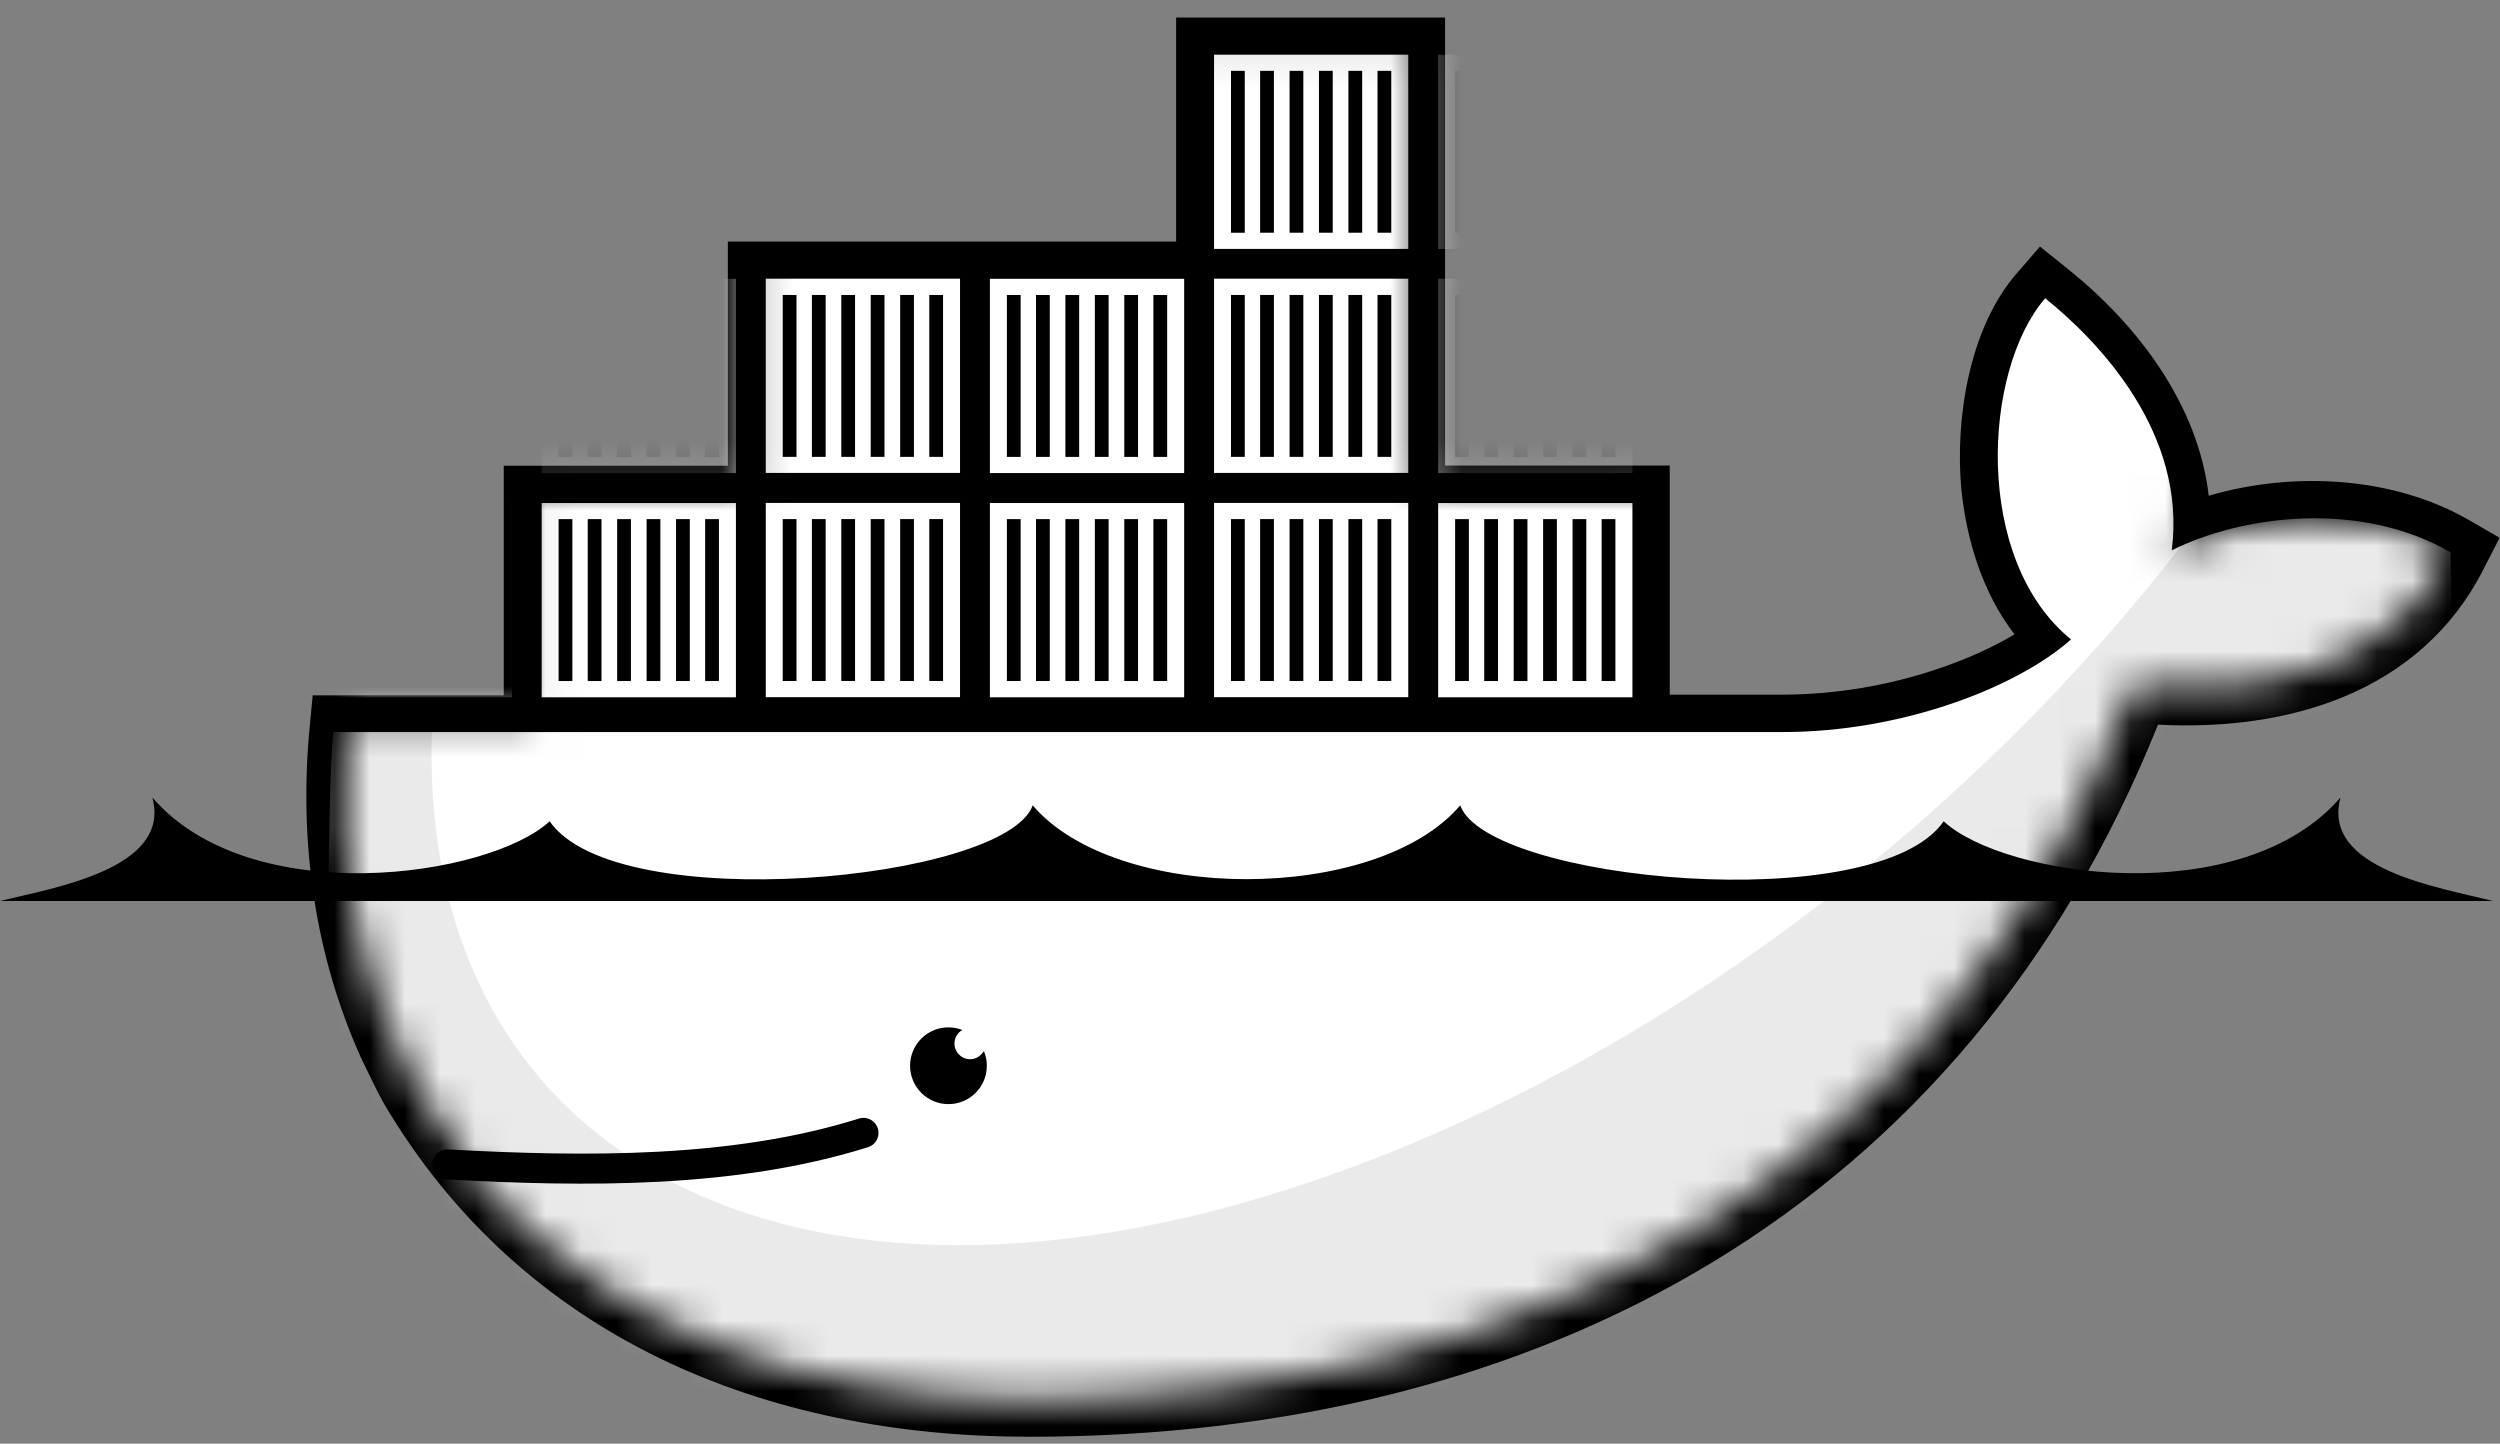
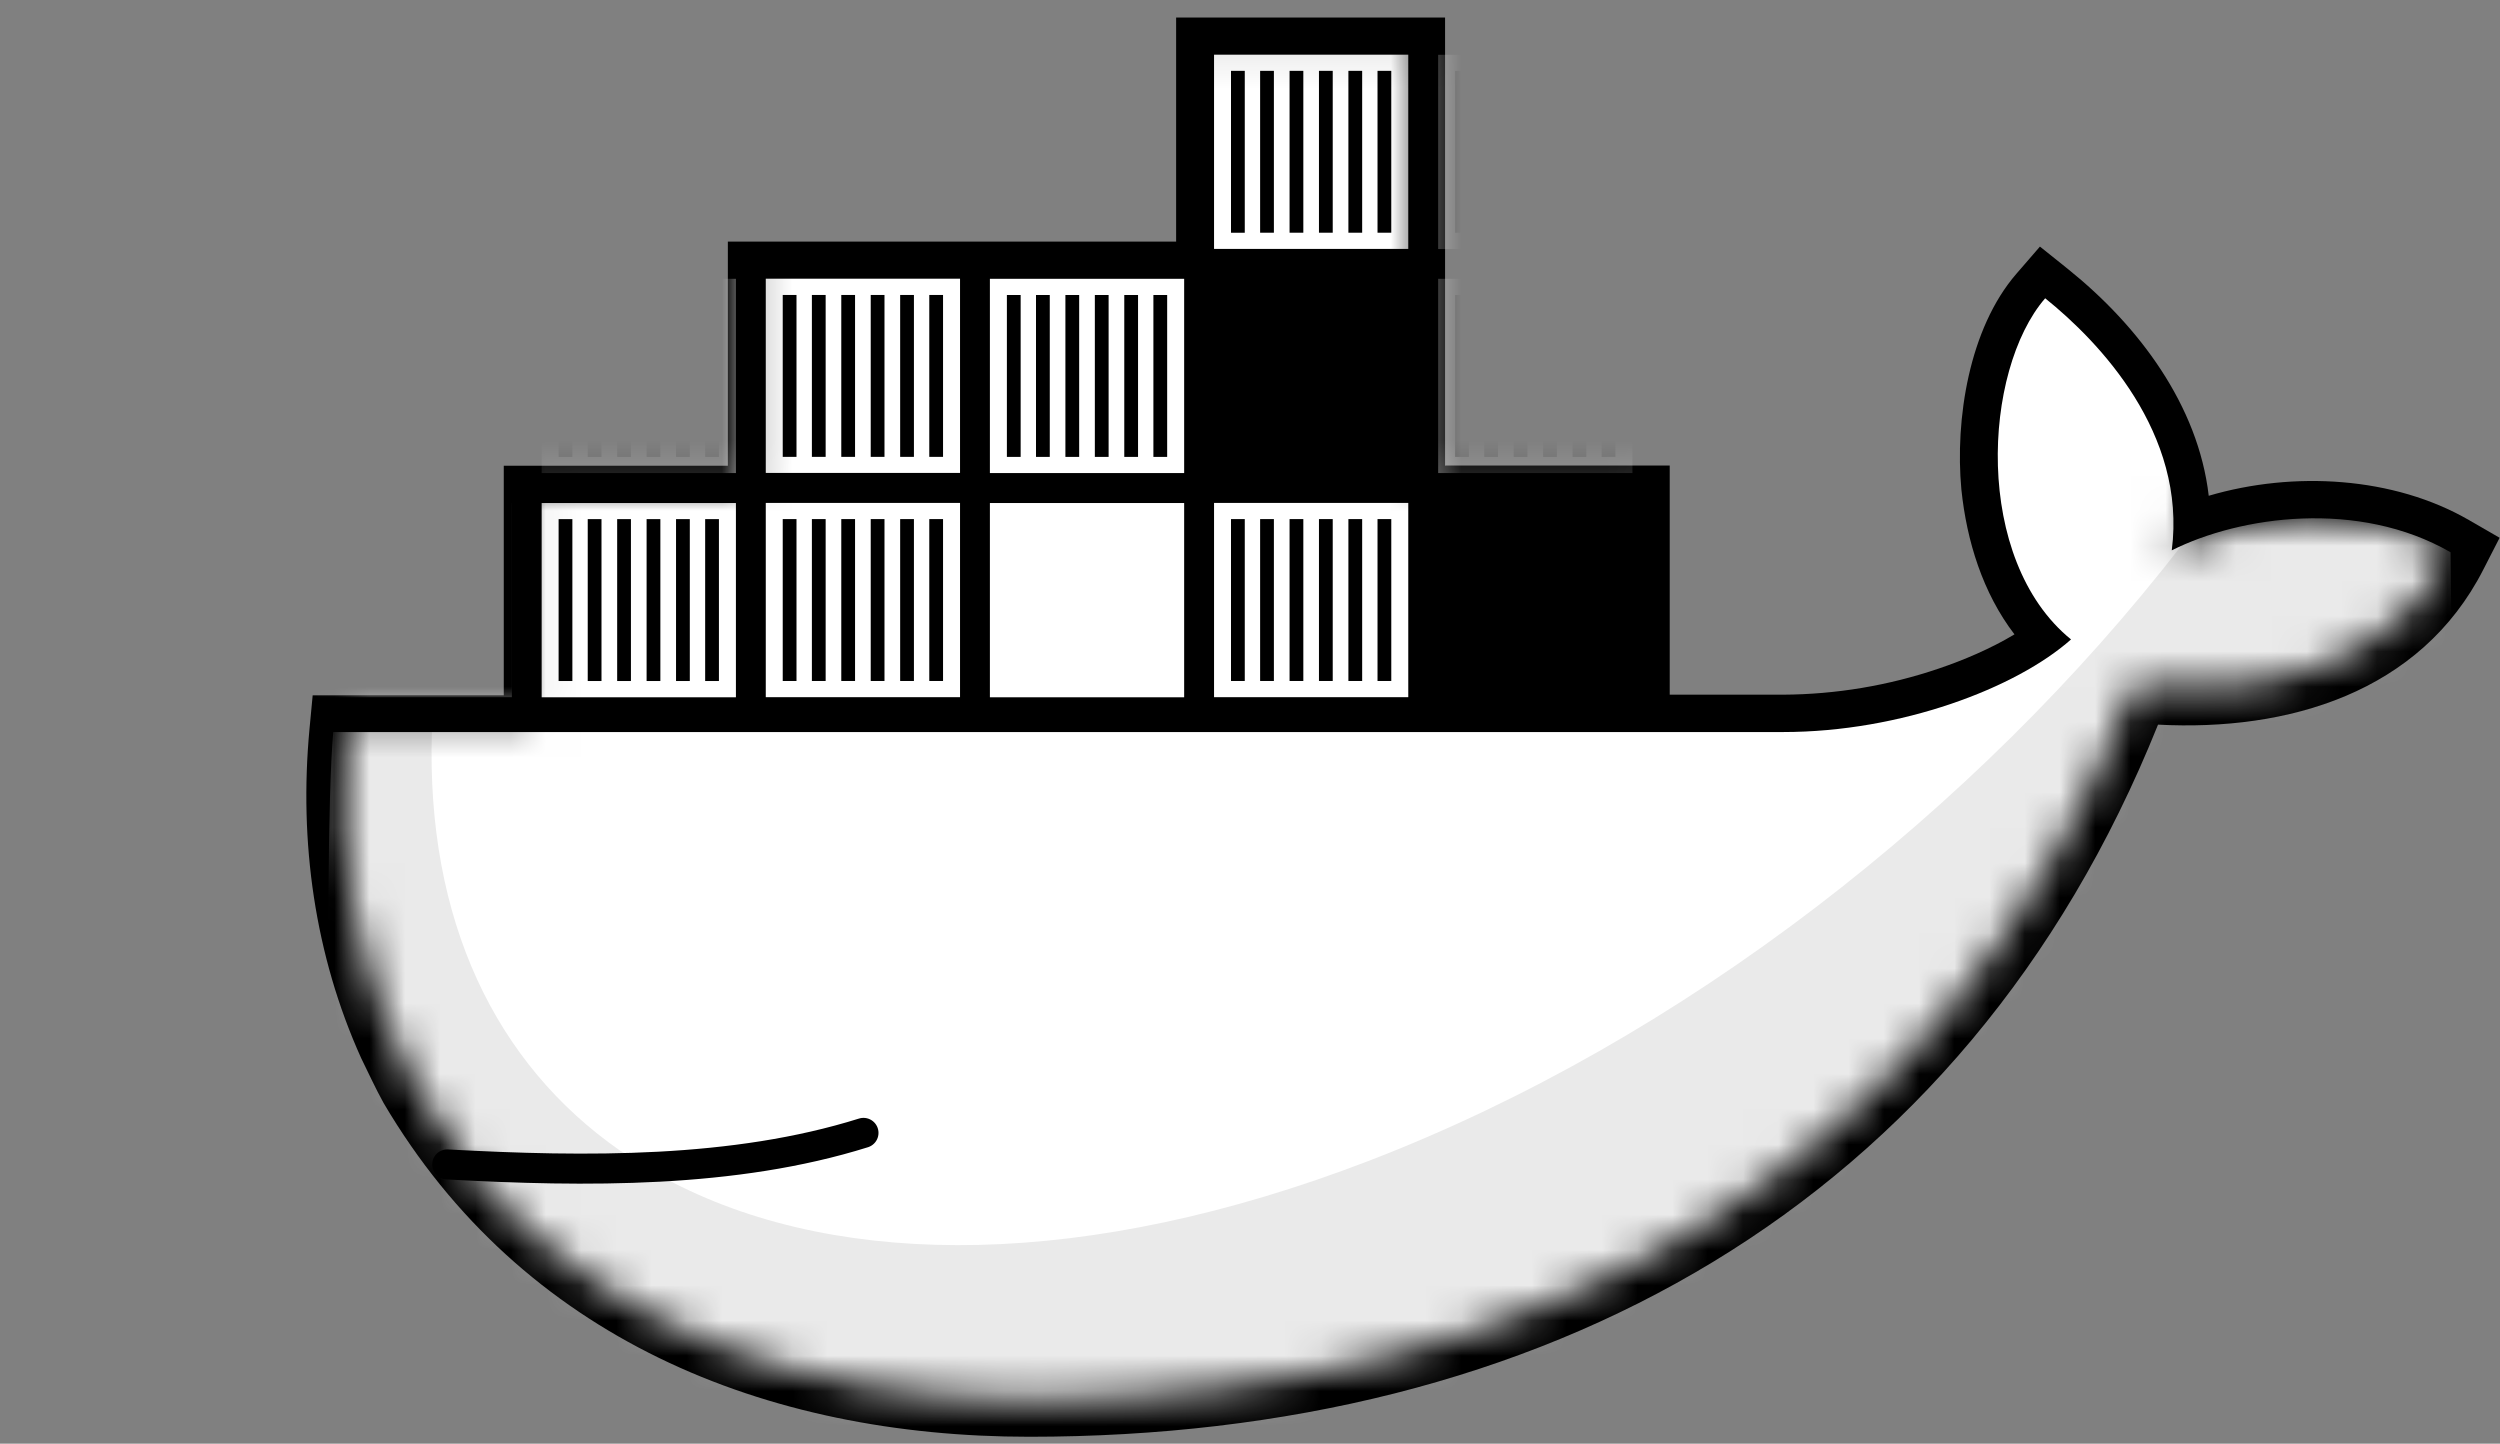
<svg xmlns="http://www.w3.org/2000/svg" width="71" height="41" viewBox="0 0 71 41" fill="none">
  <rect x="0" y="0" width="71" height="41" fill="#808080" stroke="none" />
  <path d="M41.055 13.222H47.42V19.729H50.638C52.143 19.721 53.636 19.471 55.061 18.987C55.755 18.752 56.529 18.426 57.211 18.016C56.312 16.843 55.854 15.363 55.703 13.901C55.519 11.915 55.92 9.33 57.265 7.776L57.934 7.003L58.733 7.643C60.741 9.256 62.43 11.51 62.728 14.08C65.145 13.369 67.983 13.537 70.115 14.768L70.989 15.273L70.529 16.171C68.74 19.683 64.971 20.773 61.288 20.58C55.777 34.306 43.779 40.804 29.232 40.804C21.716 40.804 14.821 37.995 10.895 31.327C10.665 30.913 10.469 30.48 10.259 30.055C8.933 27.12 8.491 23.904 8.789 20.709L8.88 19.747H14.307V13.227H20.671V6.862H33.402V0.498H41.04V13.228" fill="black" />
  <mask id="mask0_776_329" style="mask-type:luminance" maskUnits="userSpaceOnUse" x="9" y="1" width="61" height="39">
    <path d="M21.156 1.049V13.854H15.032V20.256H9.904L9.847 20.813C9.527 24.301 10.135 27.518 11.535 30.269L12.005 31.113C12.283 31.618 12.617 32.093 12.962 32.557C13.306 33.02 13.431 33.276 13.649 33.583C17.348 37.738 22.862 39.742 29.229 39.742C43.327 39.742 55.293 33.496 60.588 19.465C64.346 19.85 67.95 18.887 69.592 15.681C66.975 14.171 63.613 14.655 61.676 15.629L66.808 1.049L46.766 13.854H40.363V1.049H21.156Z" fill="white" />
  </mask>
  <g mask="url(#mask0_776_329)">
    <path d="M34.479 1.553H39.995V7.069H34.479V1.553Z" fill="white" />
    <path d="M35.156 6.61V2.012ZM35.983 6.609V2.012ZM36.819 6.609V2.012ZM37.654 6.609V2.012ZM38.49 6.609V2.012ZM39.317 6.609V2.012Z" fill="black" />
    <path d="M35.156 6.61V2.012M35.983 6.609V2.012M36.819 6.609V2.012M37.654 6.609V2.012M38.49 6.609V2.012M39.317 6.609V2.012" stroke="black" stroke-width="0.391" />
    <path d="M40.844 7.073H46.361V1.556H40.844V7.073Z" fill="white" />
    <path d="M41.521 2.013V6.61ZM42.348 2.013V6.61ZM43.184 2.013V6.61ZM44.02 2.013V6.61ZM44.856 2.013V6.61ZM45.682 2.013V6.61Z" fill="black" />
    <path d="M41.521 2.013V6.61M42.348 2.013V6.61M43.184 2.013V6.61M44.02 2.013V6.61M44.856 2.013V6.61M45.682 2.013V6.61" stroke="black" stroke-width="0.391" />
    <path d="M9.018 7.915H14.535V13.431H9.018V7.915Z" fill="white" />
    <path d="M9.018 14.283H14.535V19.8H9.018V14.283Z" fill="white" />
    <path d="M9.695 12.975V8.377ZM10.522 12.975V8.377ZM11.358 12.975V8.377ZM12.194 12.975V8.377ZM13.03 12.975V8.377ZM13.857 12.975V8.377Z" fill="black" />
    <path d="M9.695 12.975V8.377M10.522 12.975V8.377M11.358 12.975V8.377M12.194 12.975V8.377M13.03 12.975V8.377M13.857 12.975V8.377" stroke="black" stroke-width="0.391" />
    <path d="M9.695 19.34V14.742ZM10.522 19.34V14.742ZM11.358 19.34V14.742ZM12.194 19.34V14.742ZM13.03 19.34V14.742ZM13.857 19.34V14.742Z" fill="black" />
    <path d="M9.695 19.34V14.742M10.522 19.34V14.742M11.358 19.34V14.742M12.194 19.34V14.742M13.03 19.34V14.742M13.857 19.34V14.742" stroke="black" stroke-width="0.391" />
    <path d="M15.383 19.803H20.9V14.286H15.383V19.803Z" fill="white" />
    <path d="M15.383 13.435H20.9V7.918H15.383V13.435Z" fill="white" />
    <path d="M16.06 14.743V19.341ZM16.887 14.743V19.341ZM17.723 14.743V19.341ZM18.559 14.743V19.341ZM19.395 14.743V19.341ZM20.222 14.743V19.341Z" fill="black" />
    <path d="M16.06 14.743V19.341M16.887 14.743V19.341M17.723 14.743V19.341M18.559 14.743V19.341M19.395 14.743V19.341M20.222 14.743V19.341" stroke="black" stroke-width="0.391" />
    <path d="M16.06 8.378V12.976ZM16.887 8.378V12.976ZM17.723 8.378V12.976ZM18.559 8.378V12.976ZM19.395 8.378V12.976ZM20.222 8.378V12.976Z" fill="black" />
    <path d="M16.06 8.378V12.976M16.887 8.378V12.976M17.723 8.378V12.976M18.559 8.378V12.976M19.395 8.378V12.976M20.222 8.378V12.976" stroke="black" stroke-width="0.391" />
    <path d="M21.748 7.915H27.265V13.431H21.748V7.915Z" fill="white" />
    <path d="M21.748 14.283H27.265V19.8H21.748V14.283Z" fill="white" />
    <path d="M22.425 12.975V8.377ZM23.253 12.975V8.377ZM24.088 12.975V8.377ZM24.924 12.975V8.377ZM25.76 12.975V8.377ZM26.587 12.975V8.377Z" fill="black" />
    <path d="M22.425 12.975V8.377M23.253 12.975V8.377M24.088 12.975V8.377M24.924 12.975V8.377M25.76 12.975V8.377M26.587 12.975V8.377" stroke="black" stroke-width="0.391" />
    <path d="M22.425 19.34V14.742ZM23.253 19.34V14.742ZM24.088 19.34V14.742ZM24.924 19.34V14.742ZM25.76 19.34V14.742ZM26.587 19.34V14.742Z" fill="black" />
    <path d="M22.425 19.34V14.742M23.253 19.34V14.742M24.088 19.34V14.742M24.924 19.34V14.742M25.76 19.34V14.742M26.587 19.34V14.742" stroke="black" stroke-width="0.391" />
    <path d="M28.113 19.803H33.63V14.286H28.113V19.803Z" fill="white" />
    <path d="M28.113 13.435H33.63V7.918H28.113V13.435Z" fill="white" />
    <path d="M28.791 14.743V19.341ZM29.618 14.743V19.341ZM30.453 14.743V19.341ZM31.289 14.743V19.341ZM32.125 14.743V19.341ZM32.952 14.743V19.341Z" fill="black" />
-     <path d="M28.791 14.743V19.341M29.618 14.743V19.341M30.453 14.743V19.341M31.289 14.743V19.341M32.125 14.743V19.341M32.952 14.743V19.341" stroke="black" stroke-width="0.391" />
    <path d="M28.791 8.378V12.976ZM29.618 8.378V12.976ZM30.453 8.378V12.976ZM31.289 8.378V12.976ZM32.125 8.378V12.976ZM32.952 8.378V12.976Z" fill="black" />
    <path d="M28.791 8.378V12.976M29.618 8.378V12.976M30.453 8.378V12.976M31.289 8.378V12.976M32.125 8.378V12.976M32.952 8.378V12.976" stroke="black" stroke-width="0.391" />
-     <path d="M34.479 7.915H39.995V13.431H34.479V7.915Z" fill="white" />
    <path d="M34.479 14.283H39.995V19.8H34.479V14.283Z" fill="white" />
-     <path d="M35.156 12.975V8.377ZM35.983 12.975V8.377ZM36.819 12.975V8.377ZM37.654 12.975V8.377ZM38.49 12.975V8.377ZM39.317 12.975V8.377Z" fill="black" />
    <path d="M35.156 12.975V8.377M35.983 12.975V8.377M36.819 12.975V8.377M37.654 12.975V8.377M38.49 12.975V8.377M39.317 12.975V8.377" stroke="black" stroke-width="0.391" />
    <path d="M35.156 19.34V14.742ZM35.983 19.34V14.742ZM36.819 19.34V14.742ZM37.654 19.34V14.742ZM38.49 19.34V14.742ZM39.317 19.34V14.742Z" fill="black" />
    <path d="M35.156 19.34V14.742M35.983 19.34V14.742M36.819 19.34V14.742M37.654 19.34V14.742M38.49 19.34V14.742M39.317 19.34V14.742" stroke="black" stroke-width="0.391" />
-     <path d="M40.844 19.803H46.361V14.286H40.844V19.803Z" fill="white" />
    <path d="M40.844 13.435H46.361V7.918H40.844V13.435Z" fill="white" />
    <path d="M41.521 14.743V19.341ZM42.348 14.743V19.341ZM43.184 14.743V19.341ZM44.02 14.743V19.341ZM44.856 14.743V19.341ZM45.682 14.743V19.341Z" fill="black" />
    <path d="M41.521 14.743V19.341M42.348 14.743V19.341M43.184 14.743V19.341M44.02 14.743V19.341M44.856 14.743V19.341M45.682 14.743V19.341" stroke="black" stroke-width="0.391" />
    <path d="M41.521 8.378V12.976ZM42.348 8.378V12.976ZM43.184 8.378V12.976ZM44.02 8.378V12.976ZM44.856 8.378V12.976ZM45.682 8.378V12.976Z" fill="black" />
    <path d="M41.521 8.378V12.976M42.348 8.378V12.976M43.184 8.378V12.976M44.02 8.378V12.976M44.856 8.378V12.976M45.682 8.378V12.976" stroke="black" stroke-width="0.391" />
    <path d="M61.678 15.63C62.105 12.313 59.623 9.707 58.083 8.471C56.309 10.522 56.033 15.897 58.817 18.16C57.263 19.539 53.991 20.79 50.639 20.79H9.465C9.139 24.288 9.465 41.134 9.465 41.134H69.87L69.596 15.684C66.979 14.175 63.615 14.656 61.678 15.63Z" fill="white" />
    <path d="M9.465 25.267V41.134H69.87V25.267" fill="white" />
    <path d="M30.965 39.714C27.196 37.926 25.127 35.494 23.976 32.84L12.527 33.34L18.372 41.134L30.965 39.714Z" fill="white" />
    <path d="M61.937 15.507V15.515C56.13 23.003 47.8 29.539 38.858 32.974C30.882 36.039 23.927 36.053 19.129 33.592C18.613 33.301 18.106 32.977 17.598 32.67C14.08 30.212 12.099 26.145 12.266 20.788H9.465V41.134H69.87V14.411H62.911L61.937 15.507Z" fill="black" fill-opacity="0.085" />
  </g>
  <path d="M12.701 33.07C16.645 33.285 20.852 33.326 24.523 32.174" stroke="black" stroke-width="0.853" stroke-linecap="round" />
  <path d="M28.441 30.266C28.44 30.669 28.28 31.056 27.995 31.341C27.71 31.626 27.323 31.786 26.92 31.787C26.516 31.787 26.129 31.627 25.844 31.341C25.558 31.056 25.398 30.669 25.397 30.266C25.397 29.862 25.558 29.475 25.843 29.189C26.129 28.904 26.516 28.743 26.92 28.743C27.323 28.744 27.71 28.904 27.995 29.19C28.28 29.475 28.441 29.862 28.441 30.266Z" fill="white" />
-   <path d="M27.33 29.251C27.197 29.327 27.107 29.471 27.107 29.637C27.107 29.883 27.306 30.082 27.551 30.082C27.72 30.082 27.853 29.989 27.943 29.85C27.998 29.982 28.026 30.124 28.026 30.267C28.026 30.87 27.538 31.357 26.936 31.357C26.335 31.357 25.846 30.869 25.846 30.267C25.846 29.666 26.335 29.177 26.936 29.177C27.071 29.177 27.204 29.202 27.33 29.251ZM-0.001 25.588H70.796C69.254 25.196 65.919 24.684 66.47 22.649C63.666 25.893 56.906 24.91 55.201 23.324C53.302 26.08 42.242 25.032 41.471 22.872C39.09 25.667 31.71 25.667 29.329 22.872C28.557 25.018 17.498 26.068 15.611 23.324C13.889 24.91 7.13 25.894 4.326 22.649C4.876 24.669 1.54 25.211 -0.001 25.588Z" fill="black" />
</svg>